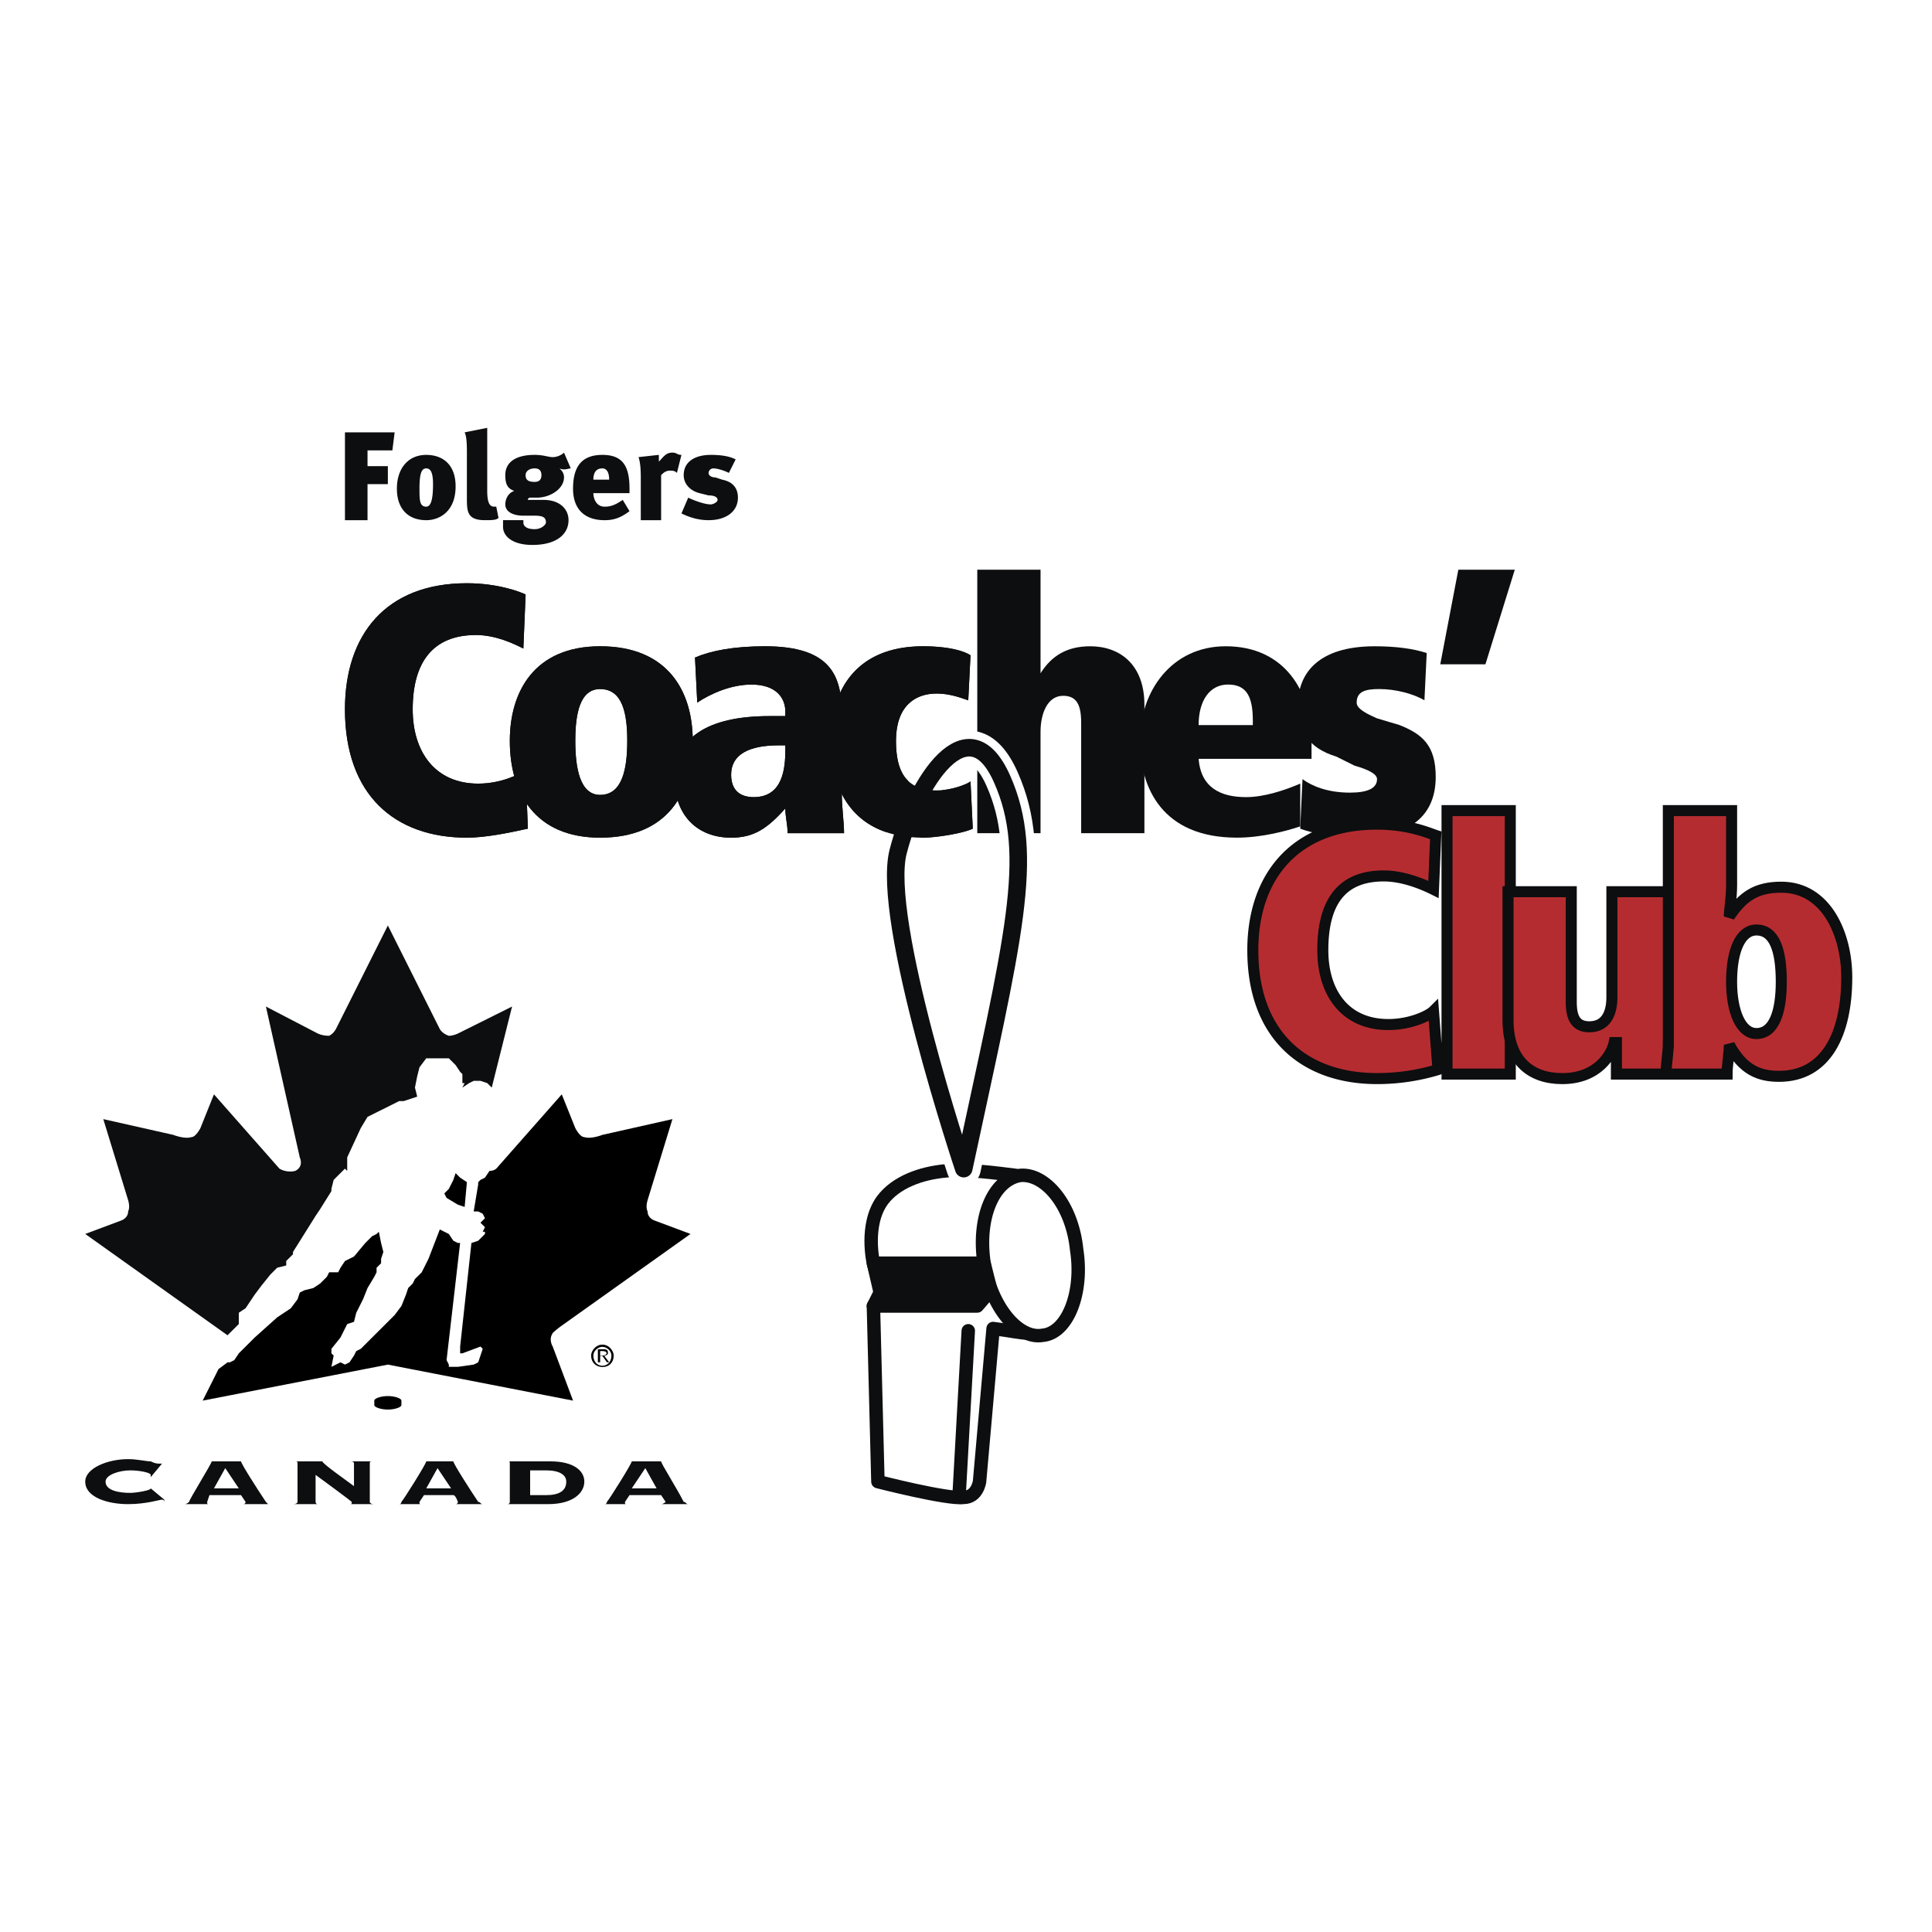
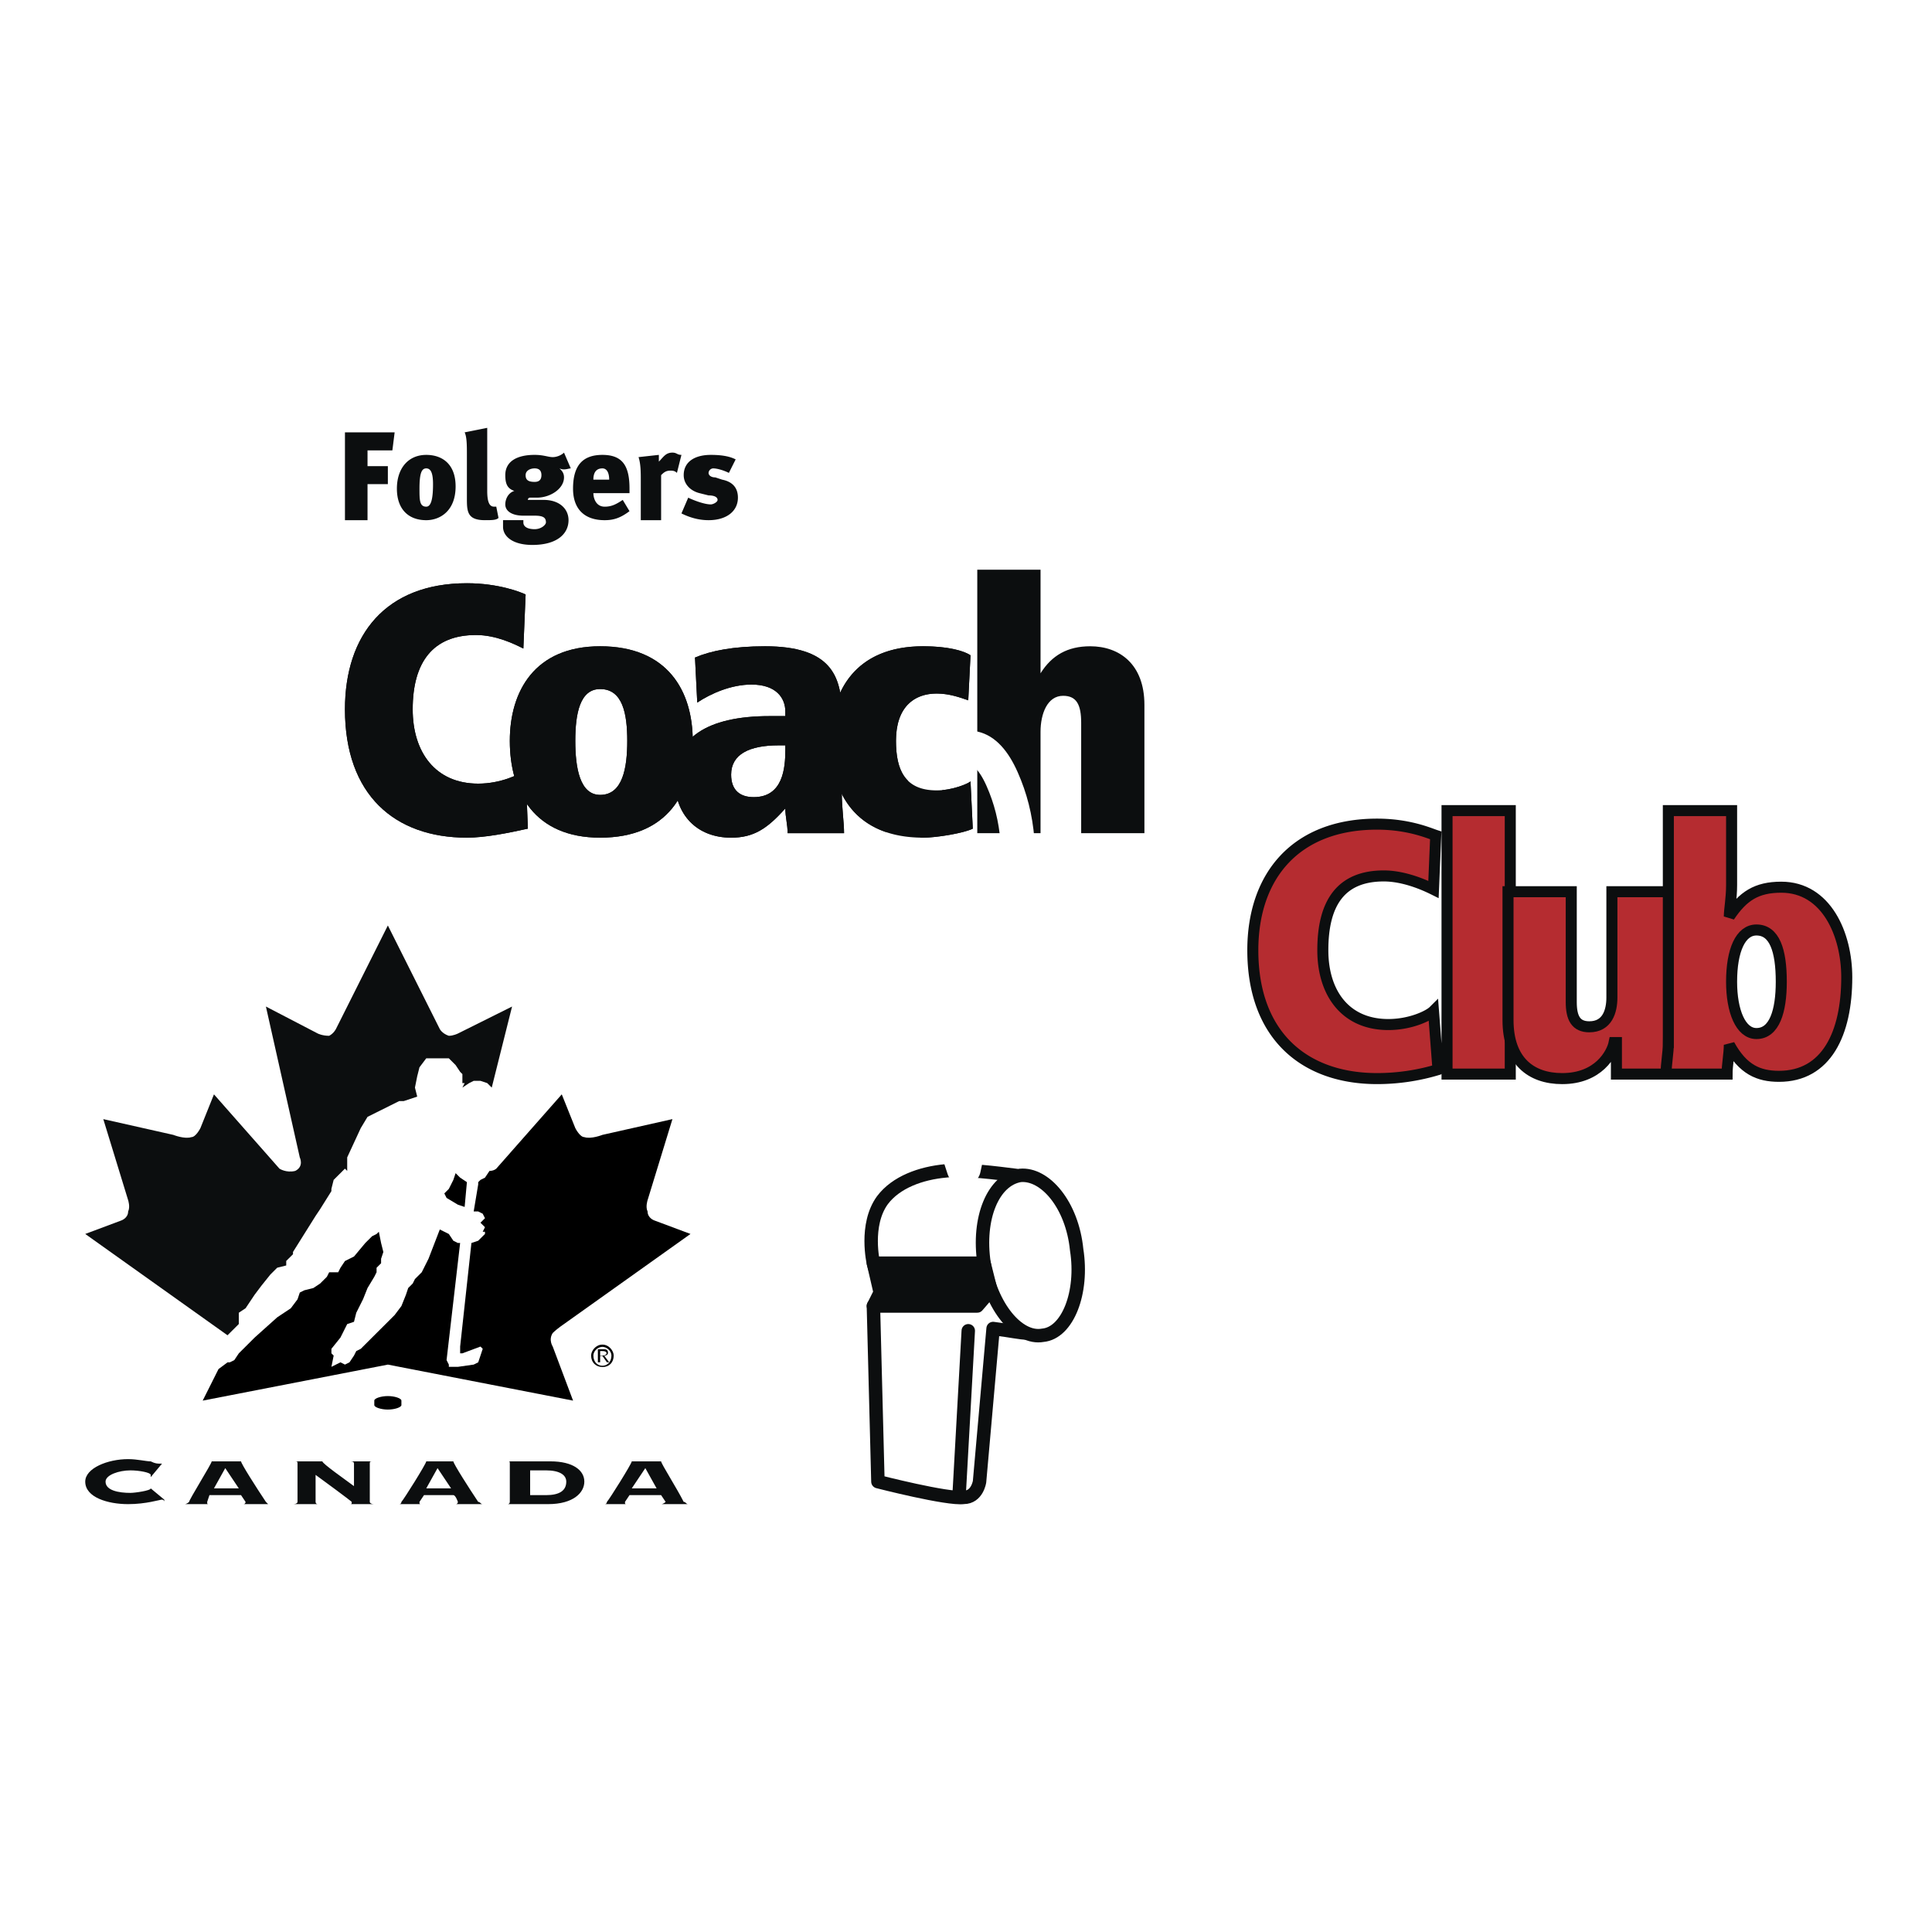
<svg xmlns="http://www.w3.org/2000/svg" width="2500" height="2500" viewBox="0 0 192.756 192.756">
  <path fill-rule="evenodd" clip-rule="evenodd" fill="#fff" d="M0 0h192.756v192.756H0V0z" />
  <path d="M52.667 82.675c-2.028.449-4.281.899-6.084.899-7.21 0-12.167-4.269-12.167-12.805 0-7.413 4.056-12.58 12.167-12.58 3.155 0 5.408.898 5.858 1.124l-.225 5.391c-.901-.449-2.704-1.348-4.732-1.348-4.281 0-6.309 2.696-6.309 7.413 0 4.268 2.253 7.414 6.534 7.414 2.253 0 4.056-.898 4.731-1.348l.227 5.84z" fill-rule="evenodd" clip-rule="evenodd" fill="#0c0e0f" />
  <path d="M57.398 73.914c0-2.696.451-5.167 2.479-5.167 2.253 0 2.704 2.471 2.704 5.167s-.451 5.392-2.704 5.392c-2.028-.001-2.479-2.697-2.479-5.392zm-6.534 0c0 5.167 2.479 9.66 9.013 9.66 6.76 0 9.238-4.493 9.238-9.66 0-4.942-2.479-9.435-9.238-9.435-6.535 0-9.013 4.492-9.013 9.435z" fill-rule="evenodd" clip-rule="evenodd" fill="#0c0e0f" />
  <path d="M78.353 74.812c0 1.797-.225 4.718-3.154 4.718-1.352 0-2.253-.674-2.253-2.246 0-2.022 1.803-2.921 4.732-2.921h.676v.449h-.001zm5.633-3.594c0-3.819-1.127-6.739-7.661-6.739-3.154 0-5.408.449-6.985 1.124l.225 4.493c1.352-.899 3.38-1.797 5.408-1.797 2.479 0 3.38 1.348 3.38 2.696v.45h-1.577c-6.309 0-9.463 2.246-9.463 6.29 0 3.594 2.253 5.841 5.633 5.841 2.253 0 3.605-.899 5.408-2.921 0 .898.225 1.573.225 2.471h5.633c0-1.124-.225-2.471-.225-4.043v-7.865h-.001z" fill-rule="evenodd" clip-rule="evenodd" fill="#0c0e0f" />
  <path d="M96.604 69.87c-.676-.224-1.803-.674-3.155-.674-2.253 0-4.056 1.348-4.056 4.718 0 2.92.901 4.942 4.056 4.942 1.577 0 3.155-.674 3.38-.899l.226 4.718c-.902.449-3.606.899-4.958.899-6.759 0-9.238-4.493-9.238-9.66 0-4.942 2.479-9.435 9.238-9.435 2.479 0 4.056.449 4.732.898l-.225 4.493zM97.504 56.84h6.311v10.334c1.125-1.797 2.703-2.696 4.957-2.696 2.928 0 5.406 1.797 5.406 5.841v12.805h-6.309V72.116c0-1.797-.451-2.696-1.803-2.696-1.576 0-2.252 1.797-2.252 3.595v10.109h-6.311V56.84h.001z" fill-rule="evenodd" clip-rule="evenodd" fill="#0c0e0f" />
-   <path d="M119.586 72.341c0-2.472 1.127-4.044 2.93-4.044s2.479 1.123 2.479 3.595v.449h-5.409zm11.266 3.369v-1.797c0-4.942-2.703-9.435-8.562-9.435-5.406 0-8.562 4.493-8.562 9.435 0 4.718 2.254 9.66 9.689 9.66 2.479 0 4.957-.674 6.309-1.124v-4.268c-1.576.674-3.605 1.348-5.406 1.348-2.479 0-4.508-.898-4.732-3.819h11.264z" fill-rule="evenodd" clip-rule="evenodd" fill="#0c0e0f" />
-   <path d="M129.951 77.733c.9.674 2.479 1.348 4.73 1.348 1.803 0 2.705-.449 2.705-1.348 0-.449-.676-.899-2.254-1.348l-1.803-.898c-2.93-.899-3.83-2.696-3.83-5.167 0-3.145 2.027-5.841 7.66-5.841 2.029 0 3.83.225 5.184.674l-.227 4.717c-1.127-.674-2.928-1.123-4.506-1.123-1.352 0-2.254.225-2.254 1.348 0 .449.451.898 2.029 1.572l2.252.674c2.254.898 3.605 2.021 3.605 5.167 0 3.819-2.479 6.066-7.887 6.066-2.027 0-4.506-.45-5.633-.899l.229-4.942zM145.498 56.84h5.633l-2.93 9.436h-4.506l1.803-9.436z" fill-rule="evenodd" clip-rule="evenodd" fill="#0c0e0f" />
  <path d="M143.469 106.713a21.047 21.047 0 0 1-6.082.898c-7.211 0-12.393-4.27-12.393-12.806 0-7.414 4.281-12.58 12.393-12.58 3.154 0 5.182.899 5.857 1.123l-.225 5.392c-.902-.449-2.93-1.348-4.957-1.348-4.281 0-6.084 2.696-6.084 7.414 0 4.269 2.252 7.413 6.533 7.413 2.254 0 4.057-.898 4.508-1.348l.45 5.842zM144.371 80.877h6.309v26.285h-6.309V80.877z" fill-rule="evenodd" clip-rule="evenodd" fill="#b52c30" stroke="#0c0e0f" stroke-width="1.101" stroke-miterlimit="2.613" />
  <path d="M167.129 104.24c0 1.348 0 2.473.225 2.922h-6.084v-3.146h-.225c-.227 1.123-1.578 3.596-5.184 3.596-3.154 0-5.406-1.799-5.406-5.842V88.965h6.309v11.008c0 1.572.449 2.471 1.803 2.471 1.803 0 2.252-1.572 2.252-2.92V88.965h6.311v15.275h-.001z" fill-rule="evenodd" clip-rule="evenodd" fill="#b52c30" stroke="#0c0e0f" stroke-width="1.101" stroke-miterlimit="2.613" />
  <path d="M177.719 97.951c0 2.92-.678 5.166-2.479 5.166-1.578 0-2.479-2.246-2.479-5.166 0-3.146.9-5.167 2.479-5.167 1.801 0 2.479 2.022 2.479 5.167zm-11.268 6.065c0 1.123-.225 2.021-.225 3.146h6.084c0-.9.225-2.023.225-2.922 1.352 2.473 2.93 3.145 4.957 3.145 4.732 0 6.76-4.268 6.76-9.883 0-4.269-2.027-8.986-6.533-8.986-2.479 0-3.832.899-5.184 2.92 0-.674.227-1.797.227-3.145v-7.414h-6.311v23.139z" fill-rule="evenodd" clip-rule="evenodd" fill="#b52c30" stroke="#0c0e0f" stroke-width="1.101" stroke-miterlimit="2.613" />
  <path d="M102.461 132.996c-.676 0-1.576-.225-3.379-.449l-1.352 15.275s-.227 1.572-1.578 1.572c-1.577.225-8.562-1.572-8.562-1.572l-.45-17.523.676-1.348-.676-2.92s-.901-3.818.901-6.289c1.352-1.799 3.83-2.697 6.309-2.922 1.803-.225 5.183.225 6.986.449l1.125 15.727z" fill-rule="evenodd" clip-rule="evenodd" fill="#fff" />
  <path d="M102.461 132.996c-.676 0-1.576-.225-3.379-.449l-1.352 15.275s-.227 1.572-1.578 1.572c-1.577.225-8.562-1.572-8.562-1.572l-.45-17.523.676-1.348-.676-2.92s-.901-3.818.901-6.289c1.352-1.799 3.83-2.697 6.309-2.922 1.803-.225 5.183.225 6.986.449" fill="none" stroke="#0c0e0f" stroke-width="1.341" stroke-linecap="round" stroke-linejoin="round" stroke-miterlimit="2.613" />
  <path d="M107.418 124.684c.676 4.268-.9 8.312-3.379 8.537-2.479.449-5.182-2.922-5.859-7.189-.676-4.492.902-8.312 3.605-8.762 2.479-.225 5.184 2.921 5.633 7.414z" fill-rule="evenodd" clip-rule="evenodd" fill="#fff" stroke="#0c0e0f" stroke-width="1.341" stroke-linecap="round" stroke-linejoin="round" stroke-miterlimit="2.613" />
  <path fill-rule="evenodd" clip-rule="evenodd" fill="#0c0e0f" stroke="#0c0e0f" stroke-width="1.341" stroke-linecap="round" stroke-linejoin="round" stroke-miterlimit="2.613" d="M88.042 129.176l-.902-3.145h11.04l.677 2.696-1.353 1.572H87.14l.902-1.123z" />
  <path fill-rule="evenodd" clip-rule="evenodd" fill="#0c0e0f" d="M95.702 148.945l.902-16.174-.902 16.174z" />
  <path fill="none" stroke="#0c0e0f" stroke-width="1.341" stroke-linecap="round" stroke-linejoin="round" stroke-miterlimit="2.613" d="M95.702 148.945l.902-16.174" />
  <path d="M96.153 116.596s-8.337-24.935-6.534-31.674c1.802-6.964 6.985-14.827 10.364-7.188 3.38 7.637 1.126 15.724-3.83 38.862z" fill="none" stroke="#fff" stroke-width="3.397" stroke-linecap="round" stroke-linejoin="round" stroke-miterlimit="2.613" />
-   <path d="M96.153 116.596s-8.337-24.935-6.534-31.674c1.803-6.964 6.985-14.827 10.364-7.188 3.38 7.637 1.126 15.724-3.83 38.862z" fill="none" stroke="#0c0e0f" stroke-width="1.75" stroke-linecap="round" stroke-linejoin="round" stroke-miterlimit="2.613" />
  <path d="M52.667 82.675c-2.028.449-4.281.899-6.084.899-7.21 0-12.167-4.269-12.167-12.805 0-7.413 4.056-12.58 12.167-12.58 3.155 0 5.408.898 5.858 1.124l-.225 5.391c-.901-.449-2.704-1.348-4.732-1.348-4.281 0-6.309 2.696-6.309 7.413 0 4.268 2.253 7.414 6.534 7.414 2.253 0 4.056-.898 4.731-1.348l.227 5.84z" fill-rule="evenodd" clip-rule="evenodd" fill="#0c0e0f" />
  <path d="M57.398 73.914c0-2.696.451-5.167 2.479-5.167 2.253 0 2.704 2.471 2.704 5.167s-.451 5.392-2.704 5.392c-2.028-.001-2.479-2.697-2.479-5.392zm-6.534 0c0 5.167 2.479 9.66 9.013 9.66 6.76 0 9.238-4.493 9.238-9.66 0-4.942-2.479-9.435-9.238-9.435-6.535 0-9.013 4.492-9.013 9.435z" fill-rule="evenodd" clip-rule="evenodd" fill="#0c0e0f" />
  <path d="M78.353 74.812c0 1.797-.225 4.718-3.154 4.718-1.352 0-2.253-.674-2.253-2.246 0-2.022 1.803-2.921 4.732-2.921h.676v.449h-.001zm5.633-3.594c0-3.819-1.127-6.739-7.661-6.739-3.154 0-5.408.449-6.985 1.124l.225 4.493c1.352-.899 3.38-1.797 5.408-1.797 2.479 0 3.38 1.348 3.38 2.696v.45h-1.577c-6.309 0-9.463 2.246-9.463 6.29 0 3.594 2.253 5.841 5.633 5.841 2.253 0 3.605-.899 5.408-2.921 0 .898.225 1.573.225 2.471h5.633c0-1.124-.225-2.471-.225-4.043v-7.865h-.001z" fill-rule="evenodd" clip-rule="evenodd" fill="#0c0e0f" />
  <path d="M96.604 69.87c-.676-.224-1.803-.674-3.155-.674-2.253 0-4.056 1.348-4.056 4.718 0 2.92.901 4.942 4.056 4.942 1.577 0 3.155-.674 3.38-.899l.226 4.718c-.902.449-3.606.899-4.958.899-6.759 0-9.238-4.493-9.238-9.66 0-4.942 2.479-9.435 9.238-9.435 2.479 0 4.056.449 4.732.898l-.225 4.493zM39.147 44.934h-2.479v1.573h2.029v1.797h-2.029v3.594h-2.252v-8.761h4.957l-.226 1.797zM42.527 46.731c.451 0 .676.45.676 1.573 0 1.572-.225 2.246-.676 2.246-.676 0-.676-.674-.676-1.797 0-1.572.226-2.022.676-2.022zm0-1.347c-1.802 0-2.929 1.348-2.929 3.37 0 2.021 1.127 3.145 2.929 3.145 1.352 0 2.929-.899 2.929-3.37 0-2.247-1.352-3.145-2.929-3.145zM48.385 51.898c-1.803 0-1.803-.899-1.803-2.247v-4.268c0-.899 0-1.797-.225-2.247l2.253-.449v6.29c0 1.123.225 1.572.676 1.572h.226l.225 1.124c-.225.225-.676.225-1.352.225zM54.018 47.405c0 .449-.225.674-.676.674-.676 0-.901-.225-.901-.674s.451-.674.901-.674.676.225.676.674zm2.929-.674l-.676-1.573c-.225.225-.676.449-1.127.449-.45 0-.901-.224-1.802-.224-1.803 0-2.929.674-2.929 2.021 0 .899.225 1.348.901 1.573-.676.225-.901.898-.901 1.348 0 .674.676 1.123 1.803 1.123h1.126c.901 0 1.126.225 1.126.674 0 .225-.451.674-1.126.674s-1.126-.225-1.126-.674v-.225h-2.028v.674c0 .899.901 1.797 2.929 1.797 2.478 0 3.605-1.124 3.605-2.471 0-1.124-.901-2.022-2.479-2.022h-1.577c0-.225.225-.225.225-.225h.676c1.352 0 2.704-.898 2.704-2.021 0-.449-.225-.674-.451-.899.451.226.902.001 1.127.001zM60.778 47.854h-1.577c0-.898.45-1.123.901-1.123.45 0 .676.45.676 1.123zm-1.577 1.349h3.605v-.449c0-2.247-.676-3.37-2.704-3.37s-2.93 1.123-2.93 3.37c0 2.021 1.127 3.145 3.155 3.145.901 0 1.578-.225 2.479-.899l-.676-1.123c-.676.449-1.126.674-1.802.674-.902-.001-1.127-.899-1.127-1.348zM67.537 47.181c-.225-.225-.45-.225-.676-.225-.451 0-.676.225-.901.449v4.493h-2.028v-4.044c0-.673 0-1.572-.225-2.247l2.028-.224v.674c.45-.45.676-.899 1.352-.899.45 0 .45.225.901.225l-.451 1.798zM70.692 51.898c-.901 0-1.803-.225-2.704-.674l.676-1.573c.451.225 1.577.674 2.253.674.225 0 .676-.225.676-.449s-.226-.449-.901-.449l-.901-.225c-.901-.225-1.577-.898-1.577-1.797 0-1.348 1.126-2.021 2.704-2.021 1.352 0 2.028.224 2.479.449l-.676 1.348c-.45-.225-1.126-.45-1.577-.45a.484.484 0 0 0-.45.45c0 .224.225.449.676.449l.676.224c1.127.225 1.577.899 1.577 1.797-.002 1.349-1.128 2.247-2.931 2.247z" fill-rule="evenodd" clip-rule="evenodd" fill="#0c0e0f" />
  <path d="M15.038 147.373v-.225c0-.225-1.126-.449-2.028-.449-1.126 0-2.479.449-2.479 1.123 0 .898 1.352 1.123 2.479 1.123.451 0 2.028-.225 2.028-.449l1.352 1.123v.225c0-.225-.225-.225-.225-.225-.226 0-1.577.449-3.38.449-2.028 0-4.281-.674-4.281-2.246 0-1.348 2.253-2.246 4.281-2.246.901 0 1.803.225 2.253.225.451.225.676.225.901.225h.226l-1.127 1.347zM20.896 149.17l-.225.674c0 .225 0 .225.225.225h-2.479c.225 0 .451-.225.451-.225 0-.225 2.253-3.818 2.253-4.043h-.225 3.38-.226c0 .225 1.577 2.695 2.479 4.043l.225.225h-2.479c.225 0 .225-.225.225-.225l-.451-.674h-3.153zm.451-.674h2.479l-1.352-2.021-1.127 2.021zM29.684 146.025c0-.225 0-.225-.451-.225h3.155-.225c0 .225 2.253 1.797 3.154 2.471v-2.246c0-.225-.226-.225-.451-.225h2.479c-.451 0-.451 0-.451.225v3.818s0 .225.451.225h-2.479c.225 0 .225 0 .225-.225 0 0-.225-.225-3.605-2.695v2.695s0 .225.226.225h-2.479c.451 0 .451-.225.451-.225v-3.818zM42.302 149.17l-.451.674c0 .225 0 .225.226.225h-2.253c.225 0 .225-.225.225-.225.226-.225 2.479-3.818 2.479-4.043h-.45 3.379-.225c0 .225 1.577 2.695 2.479 4.043.226 0 .226.225.45.225h-2.704c.226 0 .226-.225.226-.225s-.226-.674-.451-.674h-2.93zm.225-.674h2.479l-1.352-2.021-1.127 2.021zM50.864 146.025c0-.225 0-.225-.226-.225h4.281c2.253 0 3.38.898 3.38 2.021s-1.127 2.246-3.605 2.246h-4.056c.226 0 .226-.225.226-.225v-3.817zm2.028 3.145h1.577c1.352 0 2.028-.449 2.028-1.348 0-.674-.676-1.123-2.028-1.123h-1.577v2.471zM62.806 149.17l-.451.674c0 .225 0 .225.225.225h-2.253c.225 0 .225-.225.225-.225.226-.225 2.479-3.818 2.479-4.043h-.225 3.379-.225c0 .225 1.577 2.695 2.253 4.043.225 0 .225.225.451.225H65.96c.225 0 .451-.225.451-.225l-.451-.674h-3.154zm.225-.674h2.479l-1.126-2.021-1.353 2.021zM46.583 117.943l-.226 2.473-.675-.451-1.127-.449-.225-.45.45-.449.451-.898.225-.674.451.449.676.449 1.126.225v-.225l.226-.224.45-.449.451-.45h.225l.226-.224.45-.45.451-.898v-.449l.225-.225-.451-.674-.675-.224.225-.674v-.674l.225-.898.225-.899.226-.449-.226-.674-.675-.674-.676-.673-.676-.225h-.676l-.451.225-.676.449.225-.449h-.225v-.899l-.225-.226-.451-.674-.676-.674h-2.253l-.676.898-.226.899-.225 1.125.225.674-1.351.673h-.451l-.901.45-1.352.673-.902.45-.675 1.123-1.352 2.92v1.347l-.225-.224-.451.449-.676.674-.225.898v.225l-1.127 1.799-.451.673-2.253 3.594v.225l-.676.674v.449l-.901.224-.676.674-.901 1.123-.676.899-.902 1.347-.675.45v1.125l-.226.224-1.126 1.123-.451.899v1.572l-.226.449.902-.449h.225l.451-.225.451-.673.901-.899.676-.674 2.478-2.021.676-.451.451-.674.676-.674.225-.674.451-.224.901-.225.676-.449.676-.674.225-.449h.902l.225-.45.451-.673.901-.45 1.126-1.347.902-.674.225-.225.225-.224.226 1.123.225.898-.225.449v.674l-.451.449v.45l-.225.449-.677.898-.45 1.348-.676 1.348-.225.9-.676.225-.225.449-.451.898-.451.674-.45.449v.45l.225.224-.225 1.123.901-.449.451.225.45-.225.451-.674.225-.449.451-.225.675-.898 2.029-2.024.676-.449.675-.898.452-1.123.225-.674.45-.449.45-.449.452-.674.675-1.348 1.127-2.92.901.449.451.674.451.225h.225l-1.352 11.681v.45l.225.224h.902l1.577-.224.45-.225.226-.674.225-.674-.225-.224-1.803.674h-.225v-.674l1.126-10.334.676-.225.676-.674v-.224h-.225l.225-.449-.45-.45.45-.449-.225-.449-.451-.225h-.45l.45-2.697-1.126-.225z" fill-rule="evenodd" clip-rule="evenodd" fill="#fff" />
  <path fill-rule="evenodd" clip-rule="evenodd" d="M45.456 117.045l-.225.674-.451.898-.45.449.225.45 1.127.675.675.225.226-2.473-.676-.449-.451-.449z" />
  <path d="M55.145 132.996c.451-.449 1.127-.898 1.127-.898l12.618-8.986-3.605-1.348s-.676-.225-.676-.898c-.225-.449 0-1.123 0-1.123l2.479-8.088-6.985 1.572s-1.127.449-1.803.225c-.451 0-.901-.898-.901-.898l-1.352-3.369-6.534 7.412s-.226.225-.676.225l-.451.674-.45.225-.226.225v.225l-.451 2.697h.451l.45.225.226.449-.45.449.45.449-.226.449h.226v.225l-.676.674-.676.225-1.126 10.334v.674h.226l1.803-.674.225.225-.225.674-.226.674-.451.225-1.577.225h-.903v-.225l-.226-.449 1.352-11.682h-.225l-.451-.225-.451-.674-.901-.449-1.126 2.92-.676 1.348-.676.674-.225.449-.451.449-.225.674-.451 1.123-.676.898-.676.676-2.028 2.021-.676.674-.45.225-.226.449-.451.674-.451.225-.45-.225-.901.449.225-1.123-.225-.225v-.449l.901-1.123.45-.898.226-.449.676-.225.226-.9.676-1.348.45-1.123.676-1.123.225-.449v-.449l.451-.449v-.449l.226-.674-.226-.898-.225-1.123-.226.225-.45.225-.676.674-1.126 1.348-.901.449-.45.674-.226.449h-.901l-.226.449-.676.674-.676.449-.901.225-.451.225-.225.674-.676.898-1.352.9-2.253 2.021-.901.898-.676.674-.451.674-.451.225h-.225l-.902.674-1.577 3.145 18.477-3.594 18.476 3.594-2.028-5.391c0-.006-.451-.68 0-1.354z" fill-rule="evenodd" clip-rule="evenodd" />
  <path d="M12.109 121.764l-3.605 1.348 14.195 10.109.901-.898.226-.225v-1.125l.676-.449.901-1.348.676-.898.901-1.123.676-.674.901-.225v-.449l.676-.674v-.225l2.253-3.594.451-.674 1.127-1.799v-.225l.225-.898.676-.674.45-.449.226.225v-1.347l1.352-2.92.676-1.123.901-.449 1.352-.674.901-.449h.451l1.352-.449-.226-.899.225-1.125.226-.898.676-.898h2.254l.676.674.451.674.226.227v.898h.225l-.225.449.676-.449.451-.225h.676l.676.225.45.449 2.028-8.088-5.408 2.695s-.451.225-.901.225c-.676-.225-.901-.674-.901-.674l-5.182-10.333-5.183 10.333s-.225.449-.676.674c-.676 0-1.126-.225-1.126-.225l-5.182-2.695 3.379 15.051s.451.898-.451 1.348c-.901.225-1.577-.225-1.577-.225l-6.534-7.412-1.352 3.369s-.451.898-.901.898c-.676.225-1.803-.225-1.803-.225l-6.985-1.572 2.479 8.088s.225.674 0 1.123c-.002.673-.678.898-.678.898z" fill-rule="evenodd" clip-rule="evenodd" fill="#0c0e0f" />
  <path d="M40.048 140.184c0 .225-.676.449-1.352.449s-1.352-.225-1.352-.449v-.449c0-.225.676-.449 1.352-.449s1.352.225 1.352.449v.449zM58.975 135.242c0-.449.451-1.09 1.127-1.09.676 0 1.126.641 1.126 1.09 0 .674-.434 1.146-1.11 1.146s-1.143-.472-1.143-1.146zm2.028 0c0-.449-.451-.865-.901-.865-.451 0-.901.416-.901.865 0 .674.45 1.021.901 1.021.45.001.901-.347.901-1.021zm-.225.674h-.226l-.45-.635-.226-.006v.641h-.226v-1.299h.676c.239.012.353.137.327.398-.014.141-.143.215-.356.26l.481.641zm-.676-.674c.292 0 .414-.125.414-.236 0-.113-.123-.213-.414-.213h-.226v.449h.226z" fill-rule="evenodd" clip-rule="evenodd" />
  <path d="M15.038 147.373v-.225c0-.225-1.126-.449-2.028-.449-1.126 0-2.479.449-2.479 1.123 0 .898 1.352 1.123 2.479 1.123.451 0 2.028-.225 2.028-.449l1.352 1.123v.225c0-.225-.225-.225-.225-.225-.226 0-1.577.449-3.38.449-2.028 0-4.281-.674-4.281-2.246 0-1.348 2.253-2.246 4.281-2.246.901 0 1.803.225 2.253.225.451.225.676.225.901.225h.226l-1.127 1.347zM20.896 149.17l-.225.674c0 .225 0 .225.225.225h-2.479c.225 0 .451-.225.451-.225 0-.225 2.253-3.818 2.253-4.043h-.225 3.38-.226c0 .225 1.577 2.695 2.479 4.043l.225.225h-2.479c.225 0 .225-.225.225-.225l-.451-.674h-3.153zm.451-.674h2.479l-1.352-2.021-1.127 2.021zM29.684 146.025c0-.225 0-.225-.451-.225h3.155-.225c0 .225 2.253 1.797 3.154 2.471v-2.246c0-.225-.226-.225-.451-.225h2.479c-.451 0-.451 0-.451.225v3.818s0 .225.451.225h-2.479c.225 0 .225 0 .225-.225 0 0-.225-.225-3.605-2.695v2.695s0 .225.226.225h-2.479c.451 0 .451-.225.451-.225v-3.818zM42.302 149.17l-.451.674c0 .225 0 .225.226.225h-2.253c.225 0 .225-.225.225-.225.226-.225 2.479-3.818 2.479-4.043h-.45 3.379-.225c0 .225 1.577 2.695 2.479 4.043.226 0 .226.225.45.225h-2.704c.226 0 .226-.225.226-.225s-.226-.674-.451-.674h-2.93zm.225-.674h2.479l-1.352-2.021-1.127 2.021zM50.864 146.025c0-.225 0-.225-.226-.225h4.281c2.253 0 3.38.898 3.38 2.021s-1.127 2.246-3.605 2.246h-4.056c.226 0 .226-.225.226-.225v-3.817zm2.028 3.145h1.577c1.352 0 2.028-.449 2.028-1.348 0-.674-.676-1.123-2.028-1.123h-1.577v2.471zM62.806 149.17l-.451.674c0 .225 0 .225.225.225h-2.253c.225 0 .225-.225.225-.225.226-.225 2.479-3.818 2.479-4.043h-.225 3.379-.225c0 .225 1.577 2.695 2.253 4.043.225 0 .225.225.451.225H65.96c.225 0 .451-.225.451-.225l-.451-.674h-3.154zm.225-.674h2.479l-1.126-2.021-1.353 2.021z" fill-rule="evenodd" clip-rule="evenodd" fill="#0c0e0f" />
</svg>